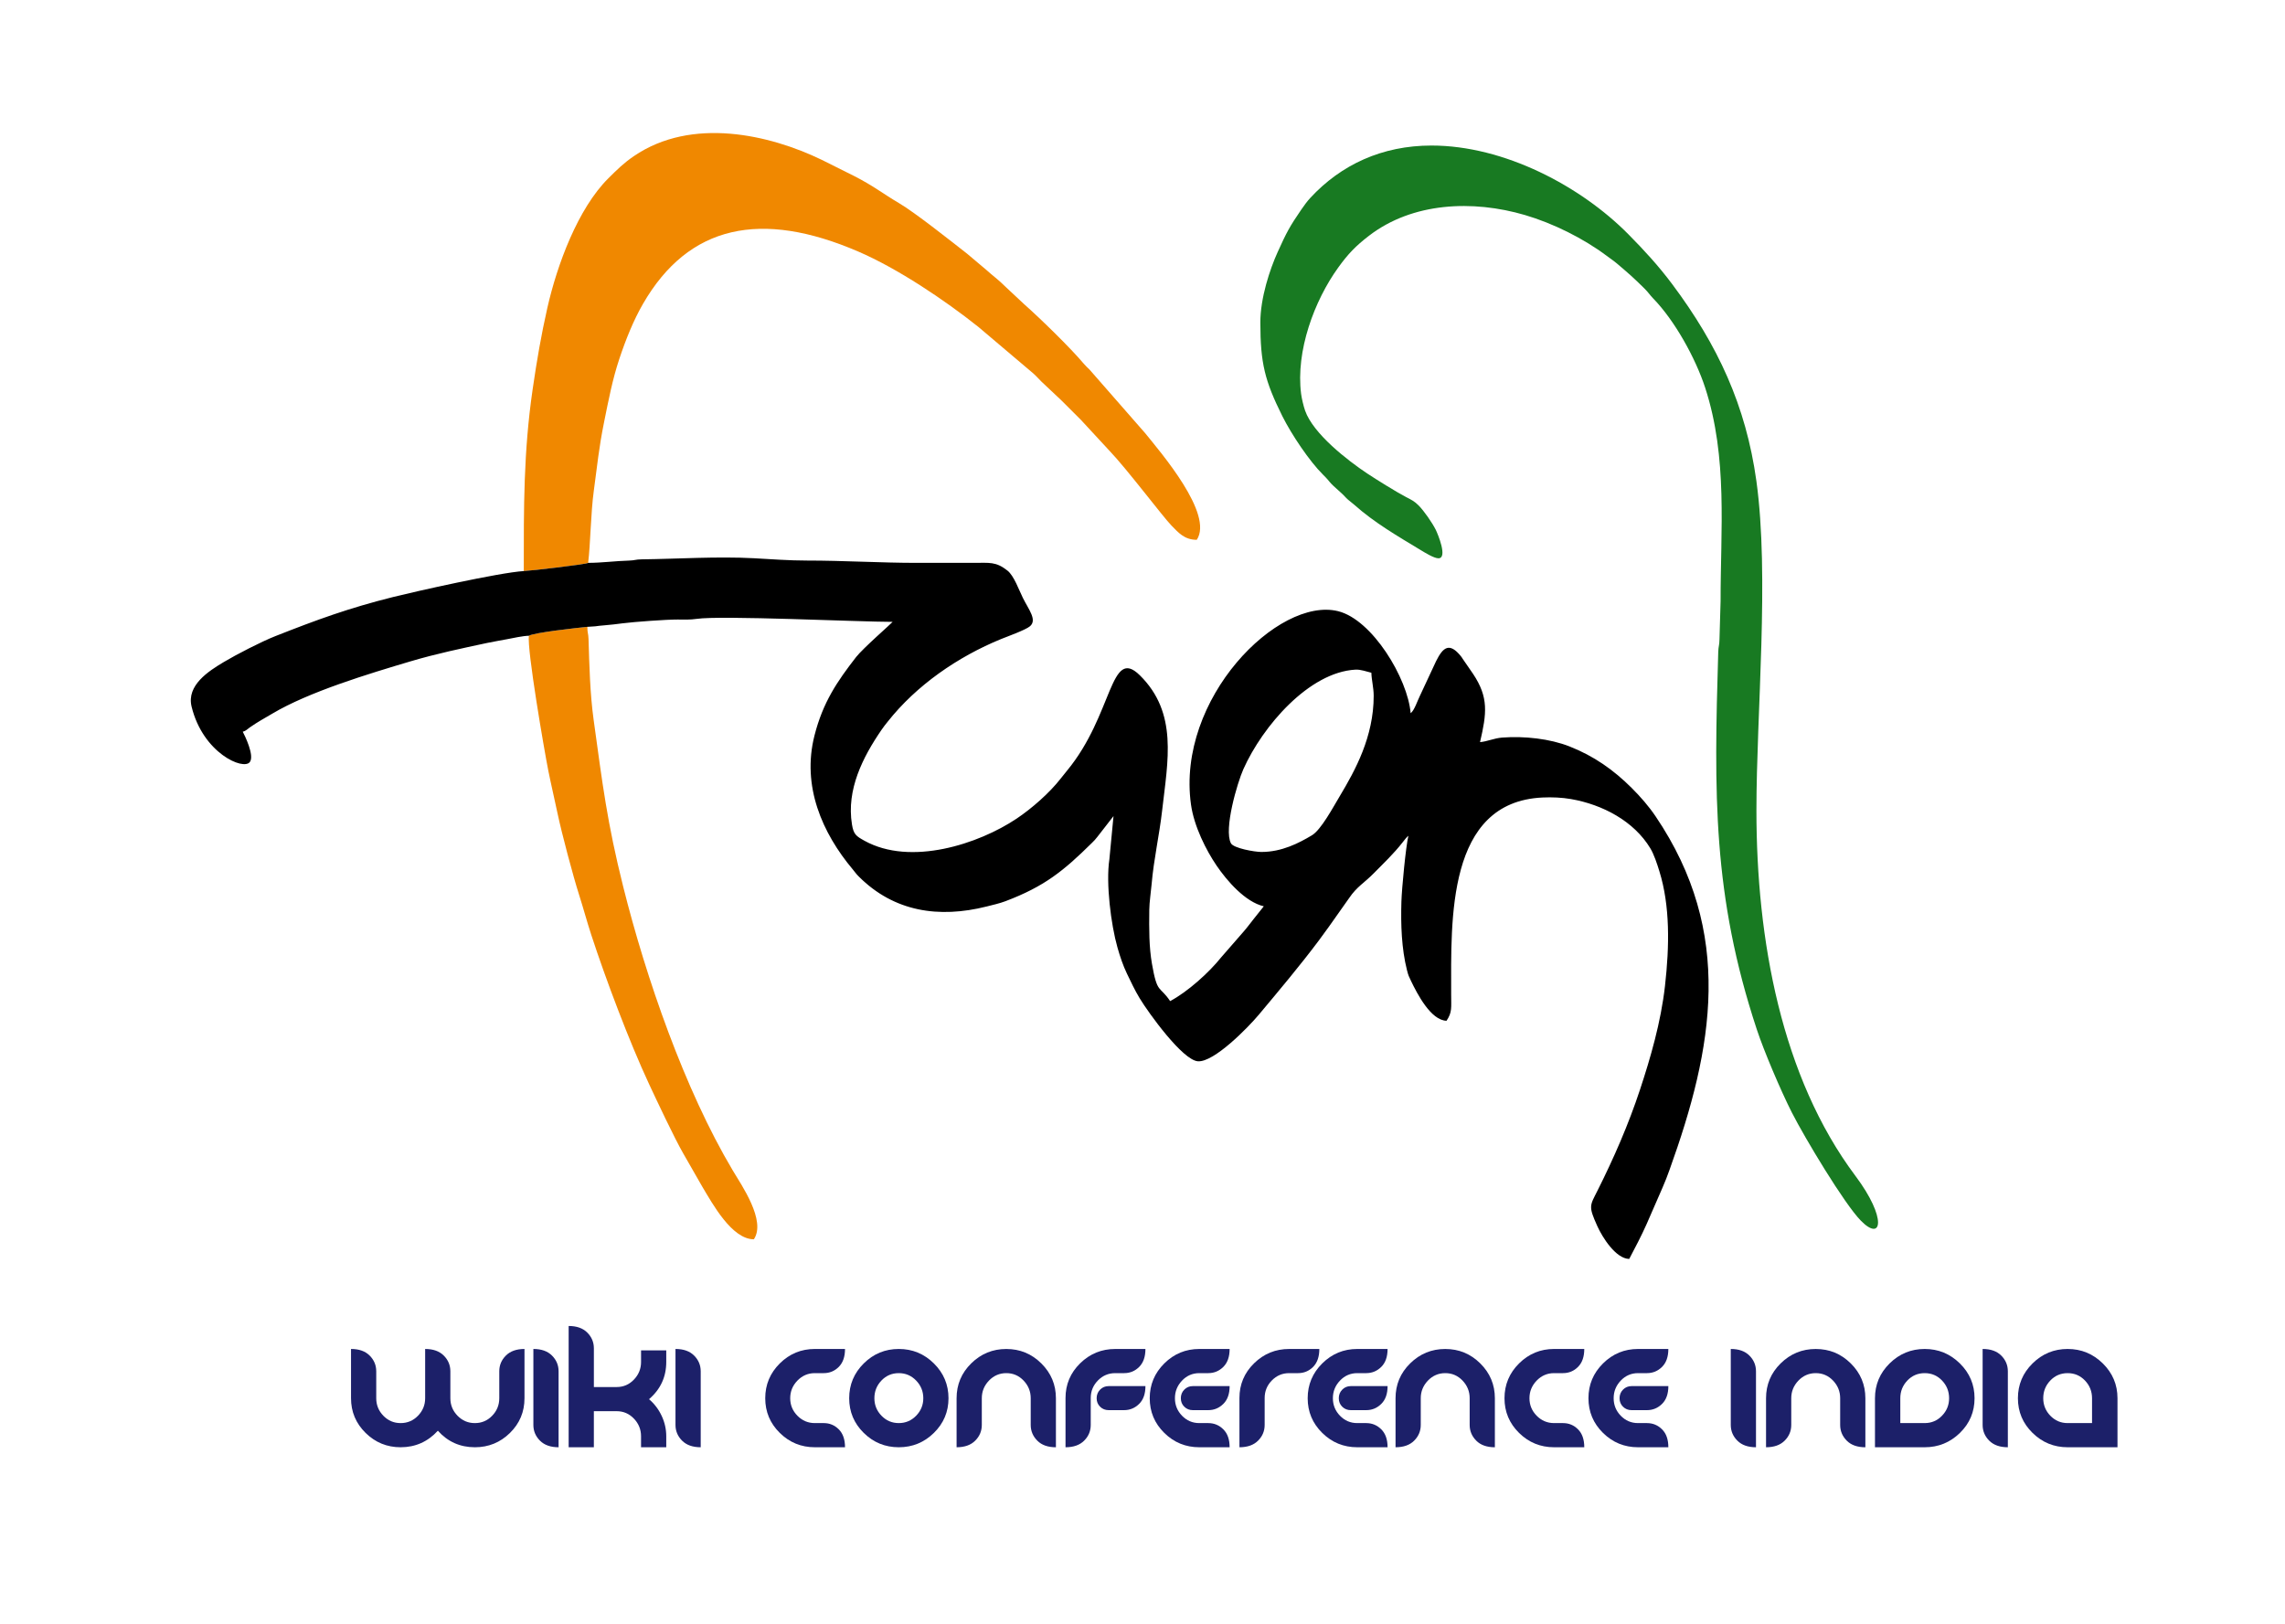
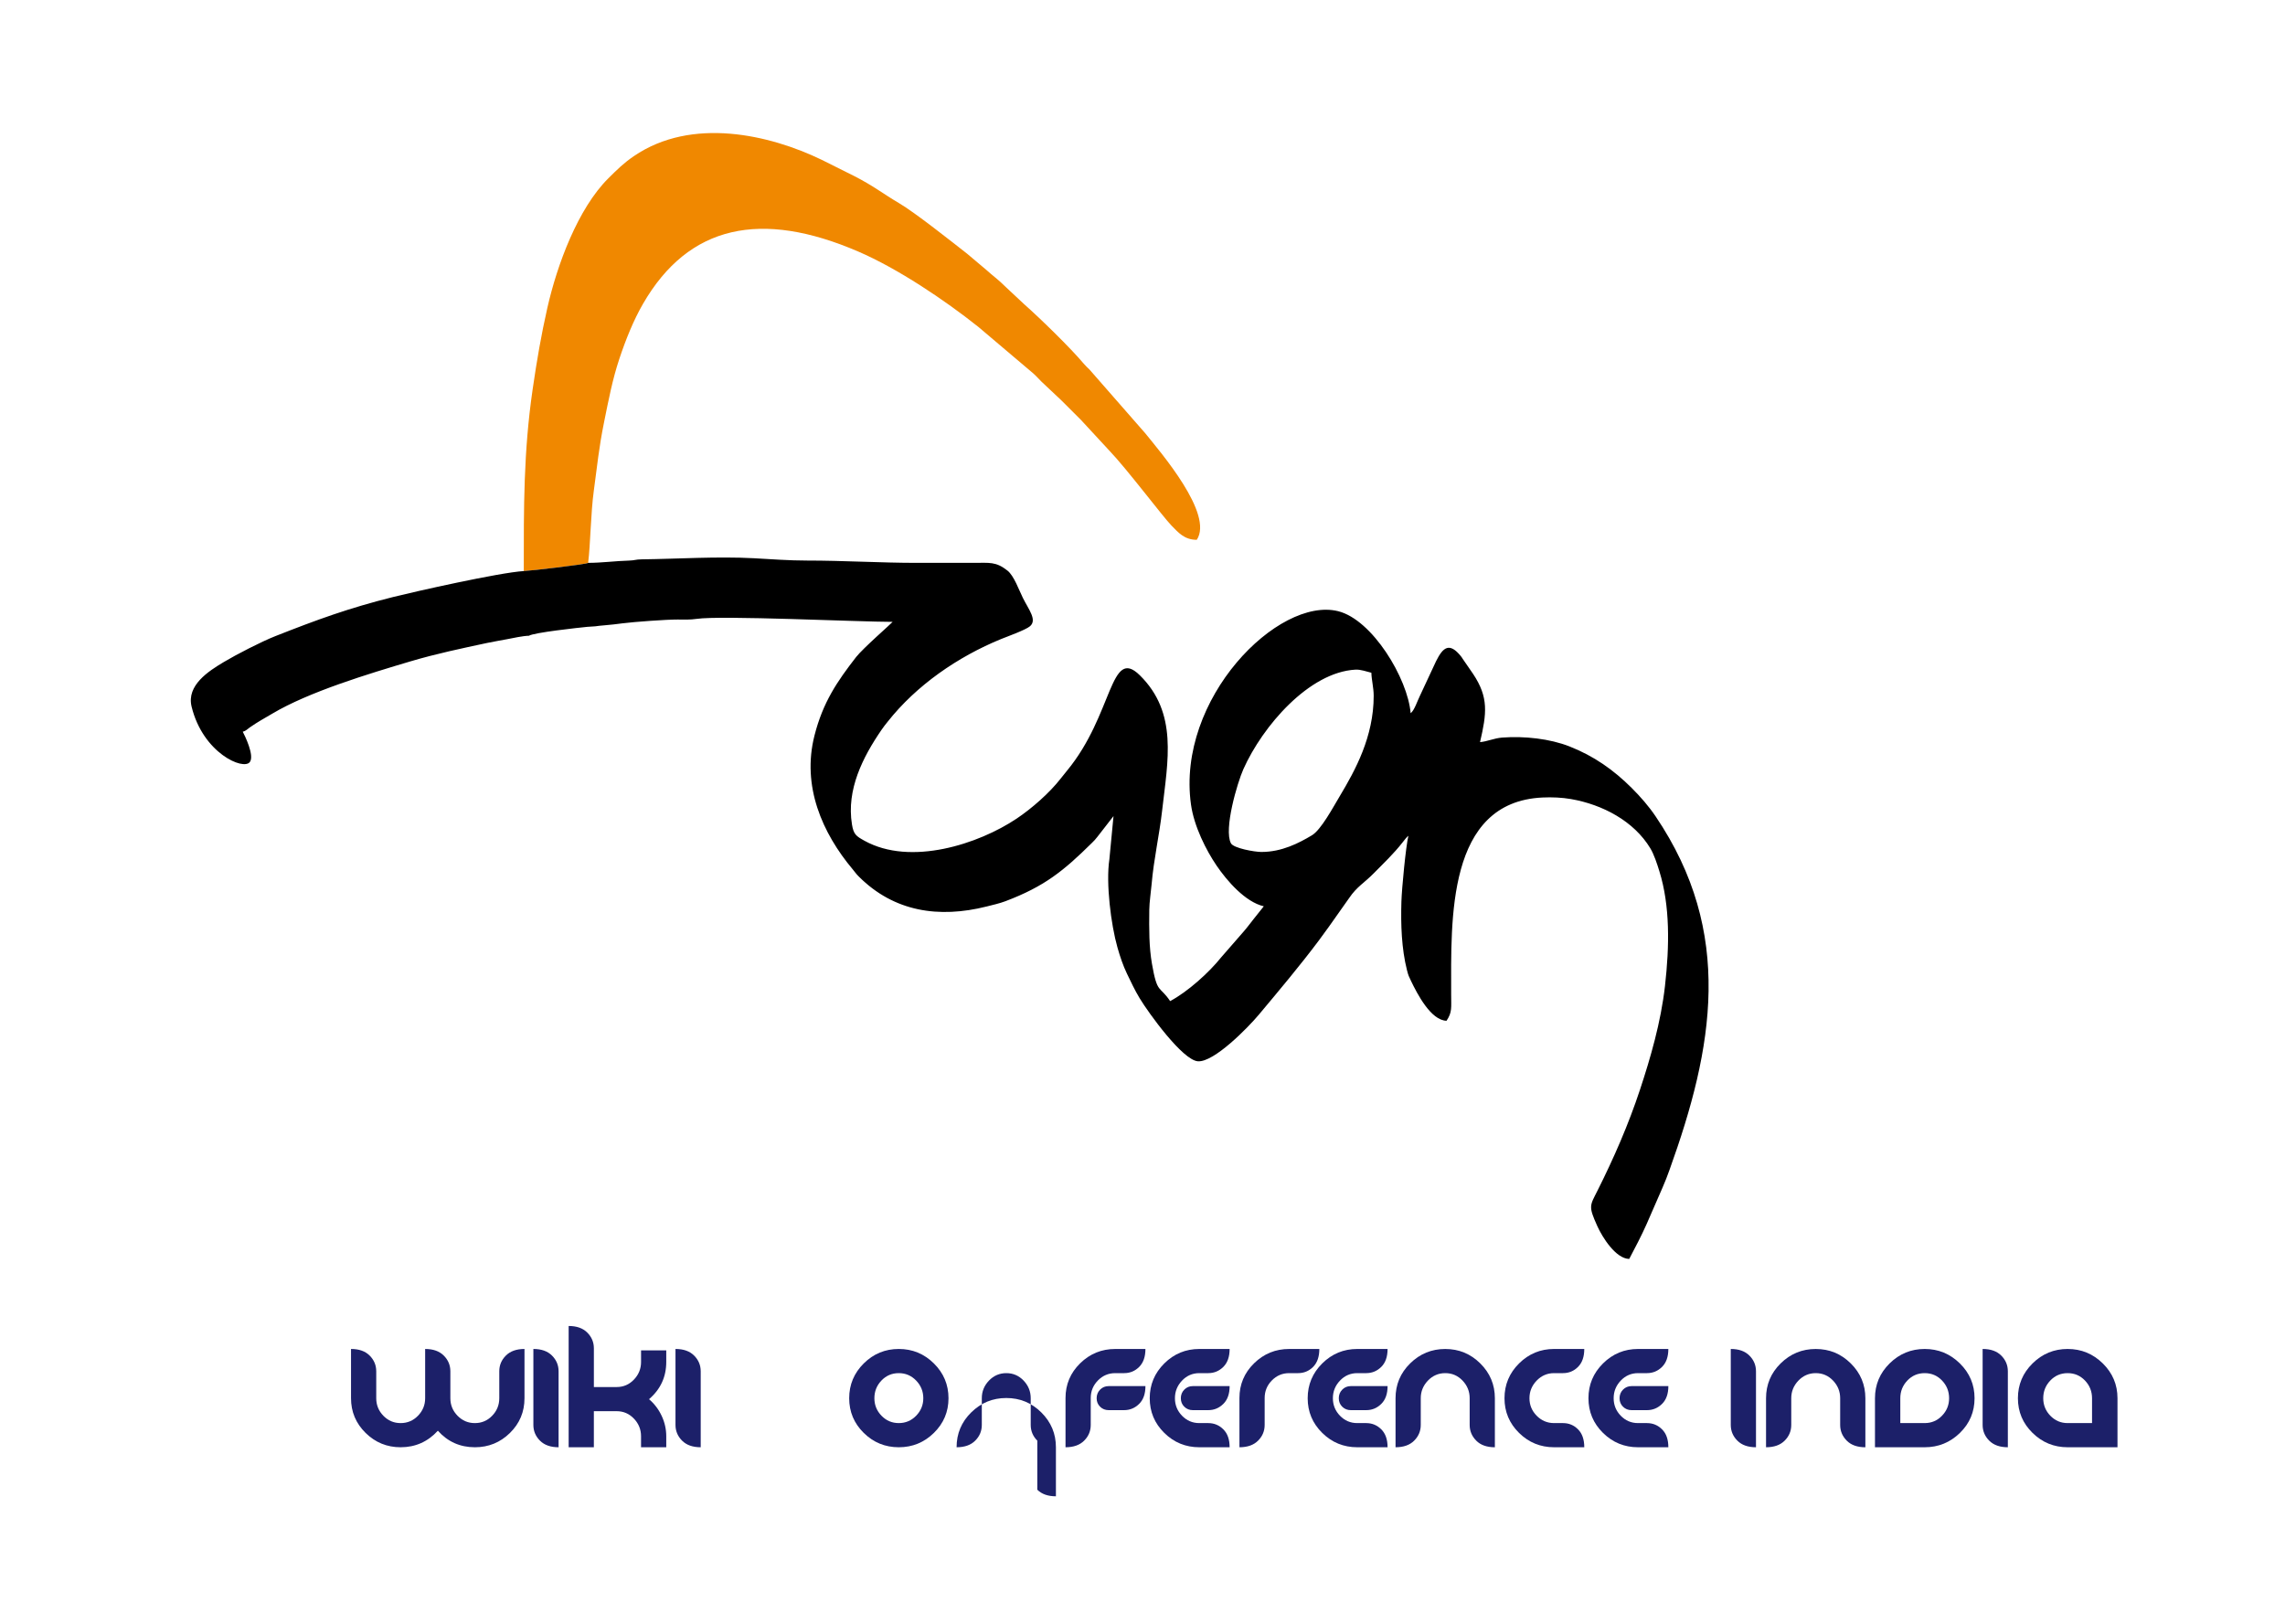
<svg xmlns="http://www.w3.org/2000/svg" xml:space="preserve" width="167.304mm" height="118.911mm" style="shape-rendering:geometricPrecision; text-rendering:geometricPrecision; image-rendering:optimizeQuality; fill-rule:evenodd; clip-rule:evenodd" viewBox="0 0 167.999 119.404">
  <defs>
    <style type="text/css">
   
    .fil4 {fill:none}
    .fil1 {fill:black}
    .fil2 {fill:#187A22}
    .fil0 {fill:#F08800}
    .fil3 {fill:#1C2069;fill-rule:nonzero}
   
  </style>
  </defs>
  <g id="Layer_x0020_1">
    <path class="fil0" d="M38.508 41.99c0.521,-0.022 4.573,-0.492 4.733,-0.599 0.17,-1.333 0.191,-3.662 0.417,-5.308 0.256,-1.869 0.367,-3.126 0.752,-5.029 0.336,-1.661 0.624,-3.163 1.122,-4.659 0.478,-1.439 1.048,-2.848 1.737,-4.044 3.366,-5.839 8.709,-6.927 15.835,-3.854 2.904,1.252 6.35,3.565 8.828,5.54l3.912 3.314c0.253,0.201 0.492,0.473 0.731,0.714l1.445 1.36c0.502,0.502 0.949,0.94 1.447,1.444l2.083 2.253c1.264,1.309 3.975,4.91 4.588,5.53 0.481,0.486 0.927,1.04 1.851,1.04 1.265,-1.889 -2.658,-6.434 -3.799,-7.848l-4.086 -4.67c-0.153,-0.153 -0.284,-0.264 -0.421,-0.429 -0.955,-1.142 -3.221,-3.353 -4.382,-4.375l-1.362 -1.274c-0.505,-0.512 -1.019,-0.878 -1.402,-1.234l-1.43 -1.206c-1.091,-0.852 -3.827,-3.028 -5.026,-3.731 -1.122,-0.658 -1.88,-1.271 -3.286,-1.985l-2.381 -1.19c-3.813,-1.845 -9.545,-3.184 -13.813,-0.269 -0.758,0.518 -1.227,0.988 -1.865,1.621 -2.25,2.23 -3.774,6.365 -4.493,9.535 -0.449,1.979 -0.769,3.84 -1.08,5.976 -0.676,4.646 -0.654,8.7 -0.654,13.378z" />
-     <path class="fil0" d="M38.889 46.746c-0.162,0.949 1.139,8.494 1.425,9.926 0.207,1.034 0.456,2.079 0.68,3.146 0.3,1.425 1.139,4.593 1.584,5.983 0.32,1.002 0.562,1.923 0.892,2.934 1.075,3.291 2.804,7.872 4.248,10.97 0.533,1.144 1.887,4.026 2.526,5.125l1.393 2.432c0.743,1.236 2.164,3.863 3.789,3.863 0.916,-1.368 -0.901,-3.97 -1.558,-5.074 -3.536,-5.943 -6.373,-14.155 -8.049,-20.857 -1.181,-4.722 -1.515,-7.492 -2.175,-12.278 -0.264,-1.913 -0.316,-4.02 -0.373,-5.918 -0.013,-0.437 -0.088,-0.449 -0.088,-0.908 -0.674,0.065 -3.953,0.425 -4.295,0.655z" />
    <path class="fil1" d="M92.749 62.645c-0.504,0 -2.057,-0.272 -2.249,-0.641 -0.535,-1.026 0.466,-4.44 0.918,-5.451 1.412,-3.158 4.823,-7.128 8.237,-7.314 0.404,-0.022 0.818,0.146 1.172,0.228 0.012,0.54 0.17,1.087 0.17,1.7 0,2.999 -1.344,5.453 -2.492,7.37 -0.501,0.836 -1.377,2.479 -2.049,2.882 -0.96,0.577 -2.219,1.225 -3.706,1.225zm-49.508 -21.254c-0.16,0.108 -4.212,0.577 -4.733,0.599 -1.817,0.112 -8.049,1.52 -9.573,1.9 -3.307,0.825 -5.636,1.681 -8.682,2.881 -1.054,0.415 -2.869,1.354 -3.792,1.904 -1.132,0.674 -2.755,1.715 -2.375,3.28 0.832,3.426 3.819,4.712 4.284,4.076 0.35,-0.478 -0.367,-1.936 -0.521,-2.227 0.246,-0.066 0.301,-0.167 0.527,-0.324 0.632,-0.438 0.985,-0.613 1.635,-1.001 2.684,-1.603 7.087,-2.935 10.176,-3.852 1.893,-0.561 3.716,-0.941 5.622,-1.35 0.525,-0.113 0.983,-0.18 1.502,-0.283 0.398,-0.079 1.15,-0.24 1.579,-0.248 0.342,-0.23 3.62,-0.59 4.295,-0.655l0.578 -0.038c0.254,-0.031 0.348,-0.051 0.694,-0.075 0.371,-0.025 0.973,-0.101 1.302,-0.144 0.849,-0.11 3.259,-0.284 4.055,-0.28 0.494,0.002 0.939,0.022 1.398,-0.047 1.777,-0.269 11.918,0.219 14.417,0.219 -0.062,0.093 -2.196,1.957 -2.685,2.586 -1.388,1.787 -2.44,3.322 -3.063,5.779 -0.94,3.708 0.561,7.155 2.831,9.855 0.185,0.22 0.215,0.293 0.429,0.506 2.591,2.593 5.884,3.085 9.392,2.205 0.469,-0.118 0.956,-0.227 1.393,-0.392 2.856,-1.083 4.251,-2.208 6.348,-4.279 0.184,-0.182 0.255,-0.254 0.404,-0.447l1.19 -1.531 -0.304 3.182c-0.265,1.756 0.117,4.799 0.594,6.476 0.189,0.665 0.407,1.321 0.702,1.934 0.295,0.613 0.568,1.2 0.926,1.794 0.663,1.097 3.168,4.571 4.292,4.643 1.185,0.076 3.688,-2.486 4.477,-3.43 1.498,-1.792 3.003,-3.576 4.41,-5.453 0.283,-0.378 0.474,-0.648 0.753,-1.033l1.478 -2.092c0.563,-0.832 1.098,-1.1 1.78,-1.791 0.729,-0.739 1.492,-1.463 2.136,-2.285 0.117,-0.15 0.306,-0.404 0.436,-0.499 -0.192,0.823 -0.484,3.866 -0.513,4.843 -0.05,1.679 0.007,3.446 0.409,5.038 0.1,0.396 0.143,0.473 0.302,0.803 0.445,0.924 1.455,2.893 2.607,2.919 0.424,-0.634 0.34,-0.951 0.34,-1.955 -0.001,-5.498 -0.333,-14.131 6.714,-14.461 0.703,-0.033 1.436,-0.001 2.105,0.116 2.311,0.404 4.613,1.615 5.822,3.615 0.276,0.457 0.501,1.148 0.673,1.707 0.782,2.528 0.741,5.469 0.407,8.421 -0.302,2.673 -1.073,5.31 -1.831,7.606 -0.856,2.592 -1.92,5.024 -3.121,7.422 -0.574,1.146 -0.692,1.142 -0.023,2.628 0.366,0.813 1.348,2.393 2.346,2.415 0.417,-0.787 0.916,-1.745 1.274,-2.552l1.162 -2.663c0.204,-0.455 0.369,-0.898 0.529,-1.341 3.227,-8.959 4.765,-17.426 -1.026,-25.99 -0.502,-0.743 -1.115,-1.444 -1.749,-2.077 -1.335,-1.333 -2.782,-2.356 -4.587,-3.065 -1.426,-0.561 -3.307,-0.775 -4.95,-0.648 -0.585,0.045 -1.091,0.29 -1.622,0.334 0.494,-2.12 0.644,-3.285 -0.51,-5.016l-0.763 -1.107c-0.056,-0.086 -0.063,-0.107 -0.139,-0.201 -0.834,-1.026 -1.303,-0.669 -1.819,0.372l-1.19 2.551c-0.181,0.355 -0.403,1.072 -0.68,1.275 -0.212,-2.553 -2.815,-6.878 -5.335,-7.502 -4.391,-1.088 -11.9,6.429 -10.815,14.216 0.225,1.613 1.12,3.374 1.883,4.493 0.765,1.122 2.104,2.673 3.47,2.991l-0.754 0.946c-0.247,0.31 -0.493,0.649 -0.756,0.944l-1.623 1.863c-0.885,1.11 -2.461,2.534 -3.753,3.218 -0.782,-1.167 -0.943,-0.483 -1.337,-2.744 -0.215,-1.237 -0.214,-2.531 -0.196,-3.976 0.007,-0.562 0.123,-1.318 0.171,-1.869 0.163,-1.883 0.564,-3.575 0.775,-5.432 0.417,-3.668 1.17,-7.167 -1.641,-9.936 -2.201,-2.168 -1.944,2.889 -5.357,7.019 -0.164,0.199 -0.29,0.356 -0.454,0.566 -0.831,1.07 -2.139,2.213 -3.25,2.956 -2.788,1.866 -7.785,3.508 -11.183,1.626 -0.617,-0.342 -0.802,-0.468 -0.921,-1.204 -0.416,-2.562 0.801,-4.951 2.174,-6.952 0.181,-0.264 0.249,-0.339 0.439,-0.581 2.128,-2.7 5.171,-4.794 8.356,-6.097 0.394,-0.161 1.808,-0.668 2.121,-0.94 0.535,-0.466 -0.082,-1.2 -0.522,-2.08 -0.285,-0.571 -0.651,-1.628 -1.135,-2.011 -0.851,-0.675 -1.321,-0.568 -2.493,-0.568 -1.389,0 -2.777,0 -4.166,0 -2.656,0 -5.417,-0.172 -8.077,-0.17 -1.326,0.001 -2.626,-0.101 -3.91,-0.171 -2.693,-0.145 -5.592,0.05 -8.25,0.082 -0.459,0.006 -0.501,0.08 -0.929,0.091 -0.994,0.026 -1.991,0.167 -3.006,0.167z" />
-     <path class="fil2" d="M92.664 23.707c0,2.991 0.324,4.29 1.615,6.887 0.666,1.339 1.999,3.328 2.998,4.314 0.672,0.662 0.214,0.353 1.359,1.362 0.182,0.16 0.287,0.306 0.469,0.466 0.181,0.16 0.276,0.212 0.468,0.383 1.478,1.318 3.213,2.321 4.904,3.343 0.237,0.143 0.949,0.59 1.28,0.59 0.701,0 -0.047,-1.797 -0.197,-2.098 -0.262,-0.522 -0.857,-1.383 -1.266,-1.795 -0.304,-0.306 -0.537,-0.416 -0.918,-0.612 -0.692,-0.357 -2.225,-1.315 -2.857,-1.734 -1.437,-0.956 -3.967,-2.915 -4.564,-4.618 -0.12,-0.341 -0.252,-0.908 -0.294,-1.236 -0.404,-3.142 0.968,-6.853 2.735,-9.295 0.717,-0.991 1.265,-1.568 2.259,-2.332 3.199,-2.459 7.619,-2.65 11.469,-1.519 2.054,0.603 4.299,1.716 6.01,3.002 0.277,0.208 0.52,0.367 0.776,0.585 0.875,0.744 1.188,1.017 2.003,1.823 0.277,0.274 0.383,0.464 0.636,0.724 1.581,1.624 3.106,4.377 3.817,6.555 1.68,5.144 1.129,10.507 1.136,15.697l-0.082 2.809c-0.006,0.458 -0.078,0.501 -0.091,0.929 -0.311,10.41 -0.429,17.884 2.84,27.772 0.52,1.572 1.75,4.475 2.574,6.098 0.939,1.848 3.844,6.695 5.065,7.943 1.576,1.611 1.939,-0.173 -0.383,-3.273 -5.458,-7.287 -7.288,-17.376 -7.288,-26.89 0,-7.186 0.967,-17.226 -0.004,-24.226 -0.769,-5.542 -2.841,-9.992 -6.19,-14.47 -1.009,-1.349 -2.045,-2.475 -3.221,-3.665 -3.498,-3.539 -9.129,-6.525 -14.475,-6.525 -3.63,0 -6.648,1.408 -8.907,3.846 -0.236,0.255 -0.46,0.564 -0.666,0.864 -0.854,1.244 -1.076,1.662 -1.733,3.113 -0.574,1.266 -1.277,3.371 -1.277,5.185z" />
    <path class="fil3" d="M34.914 106.417c-1.088,0 -1.995,-0.405 -2.721,-1.216 -0.742,0.811 -1.655,1.216 -2.738,1.216 -1.003,0 -1.862,-0.351 -2.576,-1.054 -0.714,-0.703 -1.071,-1.553 -1.071,-2.551l0 -3.622c0.59,0 1.046,0.161 1.369,0.485 0.323,0.323 0.485,0.708 0.485,1.156l0 1.981c0,0.499 0.174,0.928 0.523,1.288 0.349,0.36 0.772,0.54 1.271,0.54 0.499,0 0.924,-0.18 1.275,-0.54 0.351,-0.36 0.527,-0.789 0.527,-1.288l0 -3.622c0.589,0 1.046,0.161 1.369,0.485 0.323,0.323 0.485,0.708 0.485,1.156l0 1.981c0,0.499 0.176,0.928 0.527,1.288 0.351,0.36 0.777,0.54 1.275,0.54 0.499,0 0.922,-0.18 1.271,-0.54 0.349,-0.36 0.523,-0.789 0.523,-1.288l0 -1.981c0,-0.448 0.161,-0.833 0.485,-1.156 0.323,-0.323 0.779,-0.485 1.369,-0.485l0 3.622c0,1.003 -0.357,1.855 -1.071,2.555 -0.714,0.7 -1.573,1.05 -2.576,1.05z" />
    <path id="1" class="fil3" d="M39.7 105.932c-0.323,-0.323 -0.485,-0.709 -0.485,-1.156l0 -5.586c0.59,0 1.046,0.161 1.369,0.485 0.323,0.323 0.485,0.708 0.485,1.156l0 5.586c-0.589,0 -1.046,-0.162 -1.369,-0.485z" />
    <path id="12" class="fil3" d="M47.131 106.417l0 -0.808c0,-0.499 -0.174,-0.931 -0.523,-1.296 -0.349,-0.366 -0.772,-0.548 -1.271,-0.548l-1.675 0 0 2.653 -1.853 0 0 -8.918c0.59,0 1.046,0.162 1.369,0.485 0.323,0.323 0.485,0.709 0.485,1.156l0 2.848 1.675 0c0.499,0 0.923,-0.183 1.271,-0.548 0.349,-0.366 0.523,-0.798 0.523,-1.297l0 -0.85 1.853 0 0 0.85c0,1.1 -0.422,2.012 -1.267,2.738 0.397,0.34 0.707,0.75 0.931,1.229 0.224,0.479 0.336,0.979 0.336,1.5l0 0.808 -1.853 0z" />
    <path id="123" class="fil3" d="M50.149 105.932c-0.323,-0.323 -0.485,-0.709 -0.485,-1.156l0 -5.586c0.59,0 1.046,0.161 1.369,0.485 0.323,0.323 0.485,0.708 0.485,1.156l0 5.586c-0.589,0 -1.046,-0.162 -1.369,-0.485z" />
-     <path id="1234" class="fil3" d="M59.909 106.417c-1.003,0 -1.862,-0.351 -2.576,-1.054 -0.714,-0.703 -1.071,-1.553 -1.071,-2.551 0,-0.998 0.357,-1.851 1.071,-2.559 0.714,-0.708 1.573,-1.063 2.576,-1.063l2.219 0c0,0.572 -0.153,1.012 -0.459,1.318 -0.306,0.306 -0.674,0.459 -1.105,0.459l-0.655 0c-0.499,0 -0.925,0.183 -1.28,0.548 -0.354,0.366 -0.531,0.798 -0.531,1.297 0,0.499 0.177,0.928 0.531,1.288 0.354,0.36 0.781,0.54 1.28,0.54l0.655 0c0.431,0 0.799,0.153 1.105,0.459 0.306,0.306 0.459,0.745 0.459,1.318l-2.219 0z" />
    <path id="12345" class="fil3" d="M66.081 106.417c-1.003,0 -1.862,-0.351 -2.576,-1.054 -0.714,-0.703 -1.071,-1.553 -1.071,-2.551 0,-0.998 0.357,-1.851 1.071,-2.559 0.714,-0.708 1.573,-1.063 2.576,-1.063 1.003,0 1.863,0.354 2.58,1.063 0.717,0.709 1.075,1.562 1.075,2.559 0,0.998 -0.358,1.848 -1.075,2.551 -0.717,0.703 -1.577,1.054 -2.58,1.054zm0 -5.45c-0.504,0 -0.93,0.181 -1.275,0.544 -0.346,0.363 -0.519,0.796 -0.519,1.301 0,0.499 0.174,0.928 0.523,1.288 0.349,0.36 0.772,0.54 1.271,0.54 0.499,0 0.924,-0.18 1.275,-0.54 0.351,-0.36 0.527,-0.789 0.527,-1.288 0,-0.504 -0.176,-0.938 -0.527,-1.301 -0.351,-0.363 -0.777,-0.544 -1.275,-0.544z" />
-     <path id="123456" class="fil3" d="M76.266 105.932c-0.323,-0.323 -0.485,-0.709 -0.485,-1.156l0 -1.964c0,-0.499 -0.174,-0.931 -0.523,-1.297 -0.349,-0.366 -0.772,-0.548 -1.271,-0.548 -0.499,0 -0.924,0.183 -1.275,0.548 -0.351,0.366 -0.527,0.798 -0.527,1.297l0 1.964c0,0.448 -0.162,0.833 -0.485,1.156 -0.323,0.323 -0.779,0.485 -1.369,0.485l0 -3.605c0,-1.003 0.359,-1.858 1.076,-2.563 0.717,-0.706 1.577,-1.058 2.58,-1.058 1.003,0 1.862,0.354 2.576,1.063 0.714,0.709 1.071,1.562 1.071,2.559l0 3.605c-0.589,0 -1.046,-0.162 -1.369,-0.485z" />
+     <path id="123456" class="fil3" d="M76.266 105.932c-0.323,-0.323 -0.485,-0.709 -0.485,-1.156l0 -1.964c0,-0.499 -0.174,-0.931 -0.523,-1.297 -0.349,-0.366 -0.772,-0.548 -1.271,-0.548 -0.499,0 -0.924,0.183 -1.275,0.548 -0.351,0.366 -0.527,0.798 -0.527,1.297l0 1.964c0,0.448 -0.162,0.833 -0.485,1.156 -0.323,0.323 -0.779,0.485 -1.369,0.485c0,-1.003 0.359,-1.858 1.076,-2.563 0.717,-0.706 1.577,-1.058 2.58,-1.058 1.003,0 1.862,0.354 2.576,1.063 0.714,0.709 1.071,1.562 1.071,2.559l0 3.605c-0.589,0 -1.046,-0.162 -1.369,-0.485z" />
    <path id="1234567" class="fil3" d="M83.752 103.229c-0.309,0.306 -0.679,0.459 -1.109,0.459l-1.131 0c-0.249,0 -0.459,-0.084 -0.629,-0.251 -0.17,-0.167 -0.255,-0.376 -0.255,-0.625 0,-0.249 0.085,-0.461 0.255,-0.633 0.17,-0.173 0.38,-0.259 0.629,-0.259l2.704 0c0,0.567 -0.154,1.003 -0.463,1.309zm0.004 -2.721c-0.306,0.306 -0.674,0.459 -1.105,0.459l-0.655 0c-0.499,0 -0.924,0.18 -1.275,0.54 -0.351,0.36 -0.527,0.789 -0.527,1.288l0 1.981c0,0.448 -0.162,0.833 -0.485,1.156 -0.323,0.323 -0.779,0.485 -1.369,0.485l0 -3.622c0,-0.998 0.359,-1.848 1.076,-2.551 0.717,-0.703 1.577,-1.054 2.58,-1.054l2.219 0c0,0.572 -0.153,1.012 -0.459,1.318z" />
    <path id="12345678" class="fil3" d="M89.942 103.229c-0.309,0.306 -0.679,0.459 -1.109,0.459l-1.131 0c-0.249,0 -0.459,-0.084 -0.629,-0.251 -0.17,-0.167 -0.255,-0.376 -0.255,-0.625 0,-0.249 0.085,-0.461 0.255,-0.633 0.17,-0.173 0.38,-0.259 0.629,-0.259l2.704 0c0,0.567 -0.154,1.003 -0.463,1.309zm-1.764 3.188c-1.003,0 -1.862,-0.351 -2.576,-1.054 -0.714,-0.703 -1.071,-1.553 -1.071,-2.551 0,-0.998 0.357,-1.851 1.071,-2.559 0.714,-0.708 1.573,-1.063 2.576,-1.063l2.227 0c0,0.572 -0.154,1.012 -0.463,1.318 -0.309,0.306 -0.679,0.459 -1.109,0.459l-0.655 0c-0.499,0 -0.923,0.183 -1.271,0.548 -0.349,0.366 -0.523,0.798 -0.523,1.297 0,0.499 0.174,0.928 0.523,1.288 0.349,0.36 0.772,0.54 1.271,0.54l0.655 0c0.431,0 0.801,0.153 1.109,0.459 0.309,0.306 0.463,0.745 0.463,1.318l-2.227 0z" />
    <path id="123456789" class="fil3" d="M96.543 100.508c-0.306,0.306 -0.674,0.459 -1.105,0.459l-0.655 0c-0.499,0 -0.924,0.18 -1.275,0.54 -0.351,0.36 -0.527,0.789 -0.527,1.288l0 1.981c0,0.448 -0.162,0.833 -0.485,1.156 -0.323,0.323 -0.779,0.485 -1.369,0.485l0 -3.622c0,-0.998 0.358,-1.848 1.075,-2.551 0.717,-0.703 1.577,-1.054 2.58,-1.054l2.219 0c0,0.572 -0.153,1.012 -0.459,1.318z" />
    <path id="12345678910" class="fil3" d="M101.555 103.229c-0.309,0.306 -0.679,0.459 -1.109,0.459l-1.131 0c-0.249,0 -0.459,-0.084 -0.629,-0.251 -0.17,-0.167 -0.255,-0.376 -0.255,-0.625 0,-0.249 0.085,-0.461 0.255,-0.633 0.17,-0.173 0.38,-0.259 0.629,-0.259l2.704 0c0,0.567 -0.154,1.003 -0.463,1.309zm-1.764 3.188c-1.003,0 -1.862,-0.351 -2.576,-1.054 -0.714,-0.703 -1.071,-1.553 -1.071,-2.551 0,-0.998 0.357,-1.851 1.071,-2.559 0.714,-0.708 1.573,-1.063 2.576,-1.063l2.227 0c0,0.572 -0.154,1.012 -0.463,1.318 -0.309,0.306 -0.679,0.459 -1.109,0.459l-0.655 0c-0.499,0 -0.923,0.183 -1.271,0.548 -0.349,0.366 -0.523,0.798 -0.523,1.297 0,0.499 0.174,0.928 0.523,1.288 0.349,0.36 0.772,0.54 1.271,0.54l0.655 0c0.431,0 0.801,0.153 1.109,0.459 0.309,0.306 0.463,0.745 0.463,1.318l-2.227 0z" />
    <path id="1234567891011" class="fil3" d="M108.539 105.932c-0.323,-0.323 -0.485,-0.709 -0.485,-1.156l0 -1.964c0,-0.499 -0.174,-0.931 -0.523,-1.297 -0.349,-0.366 -0.772,-0.548 -1.271,-0.548 -0.499,0 -0.924,0.183 -1.275,0.548 -0.351,0.366 -0.527,0.798 -0.527,1.297l0 1.964c0,0.448 -0.162,0.833 -0.485,1.156 -0.323,0.323 -0.779,0.485 -1.369,0.485l0 -3.605c0,-1.003 0.359,-1.858 1.076,-2.563 0.717,-0.706 1.577,-1.058 2.58,-1.058 1.003,0 1.862,0.354 2.576,1.063 0.714,0.709 1.071,1.562 1.071,2.559l0 3.605c-0.589,0 -1.046,-0.162 -1.369,-0.485z" />
    <path id="123456789101112" class="fil3" d="M114.261 106.417c-1.003,0 -1.862,-0.351 -2.576,-1.054 -0.714,-0.703 -1.071,-1.553 -1.071,-2.551 0,-0.998 0.357,-1.851 1.071,-2.559 0.714,-0.708 1.573,-1.063 2.576,-1.063l2.219 0c0,0.572 -0.153,1.012 -0.459,1.318 -0.306,0.306 -0.674,0.459 -1.105,0.459l-0.655 0c-0.499,0 -0.925,0.183 -1.28,0.548 -0.354,0.366 -0.531,0.798 -0.531,1.297 0,0.499 0.177,0.928 0.531,1.288 0.354,0.36 0.781,0.54 1.28,0.54l0.655 0c0.431,0 0.799,0.153 1.105,0.459 0.306,0.306 0.459,0.745 0.459,1.318l-2.219 0z" />
    <path id="12345678910111213" class="fil3" d="M122.198 103.229c-0.309,0.306 -0.679,0.459 -1.109,0.459l-1.131 0c-0.249,0 -0.459,-0.084 -0.629,-0.251 -0.17,-0.167 -0.255,-0.376 -0.255,-0.625 0,-0.249 0.085,-0.461 0.255,-0.633 0.17,-0.173 0.38,-0.259 0.629,-0.259l2.704 0c0,0.567 -0.154,1.003 -0.463,1.309zm-1.764 3.188c-1.003,0 -1.862,-0.351 -2.576,-1.054 -0.714,-0.703 -1.071,-1.553 -1.071,-2.551 0,-0.998 0.357,-1.851 1.071,-2.559 0.714,-0.708 1.573,-1.063 2.576,-1.063l2.227 0c0,0.572 -0.154,1.012 -0.463,1.318 -0.309,0.306 -0.679,0.459 -1.109,0.459l-0.655 0c-0.499,0 -0.923,0.183 -1.271,0.548 -0.349,0.366 -0.523,0.798 -0.523,1.297 0,0.499 0.174,0.928 0.523,1.288 0.349,0.36 0.772,0.54 1.271,0.54l0.655 0c0.431,0 0.801,0.153 1.109,0.459 0.309,0.306 0.463,0.745 0.463,1.318l-2.227 0z" />
    <path id="1234567891011121314" class="fil3" d="M127.736 105.932c-0.323,-0.323 -0.485,-0.709 -0.485,-1.156l0 -5.586c0.59,0 1.046,0.161 1.369,0.485 0.323,0.323 0.485,0.708 0.485,1.156l0 5.586c-0.589,0 -1.046,-0.162 -1.369,-0.485z" />
    <path id="123456789101112131415" class="fil3" d="M135.779 105.932c-0.323,-0.323 -0.485,-0.709 -0.485,-1.156l0 -1.964c0,-0.499 -0.174,-0.931 -0.523,-1.297 -0.349,-0.366 -0.772,-0.548 -1.271,-0.548 -0.499,0 -0.924,0.183 -1.275,0.548 -0.351,0.366 -0.527,0.798 -0.527,1.297l0 1.964c0,0.448 -0.162,0.833 -0.485,1.156 -0.323,0.323 -0.779,0.485 -1.369,0.485l0 -3.605c0,-1.003 0.359,-1.858 1.076,-2.563 0.717,-0.706 1.577,-1.058 2.58,-1.058 1.003,0 1.862,0.354 2.576,1.063 0.714,0.709 1.071,1.562 1.071,2.559l0 3.605c-0.589,0 -1.046,-0.162 -1.369,-0.485z" />
    <path id="12345678910111213141516" class="fil3" d="M141.509 106.417l-3.656 0 0 -3.605c0,-0.998 0.359,-1.851 1.076,-2.559 0.717,-0.708 1.577,-1.063 2.58,-1.063 1.003,0 1.865,0.354 2.585,1.063 0.72,0.709 1.08,1.562 1.08,2.559 0,1.003 -0.36,1.855 -1.08,2.555 -0.72,0.7 -1.581,1.05 -2.585,1.05zm0 -5.45c-0.504,0 -0.93,0.181 -1.275,0.544 -0.346,0.363 -0.519,0.796 -0.519,1.301l0 1.828 1.794 0c0.499,0 0.923,-0.18 1.271,-0.54 0.349,-0.36 0.523,-0.789 0.523,-1.288 0,-0.504 -0.173,-0.938 -0.519,-1.301 -0.346,-0.363 -0.771,-0.544 -1.275,-0.544z" />
    <path id="1234567891011121314151617" class="fil3" d="M146.253 105.932c-0.323,-0.323 -0.485,-0.709 -0.485,-1.156l0 -5.586c0.59,0 1.046,0.161 1.369,0.485 0.323,0.323 0.485,0.708 0.485,1.156l0 5.586c-0.589,0 -1.046,-0.162 -1.369,-0.485z" />
    <path id="123456789101112131415161718" class="fil3" d="M152.018 106.417c-1.003,0 -1.863,-0.351 -2.58,-1.054 -0.717,-0.703 -1.076,-1.553 -1.076,-2.551 0,-0.998 0.359,-1.851 1.076,-2.559 0.717,-0.708 1.577,-1.063 2.58,-1.063 1.003,0 1.865,0.354 2.585,1.063 0.72,0.709 1.08,1.562 1.08,2.559l0 3.605 -3.664 0zm1.794 -3.605c0,-0.504 -0.173,-0.938 -0.519,-1.301 -0.346,-0.363 -0.771,-0.544 -1.275,-0.544 -0.504,0 -0.93,0.181 -1.275,0.544 -0.346,0.363 -0.519,0.796 -0.519,1.301 0,0.499 0.174,0.928 0.523,1.288 0.349,0.36 0.772,0.54 1.271,0.54l1.794 0 0 -1.828z" />
    <rect class="fil4" width="167.999" height="119.404" />
  </g>
</svg>